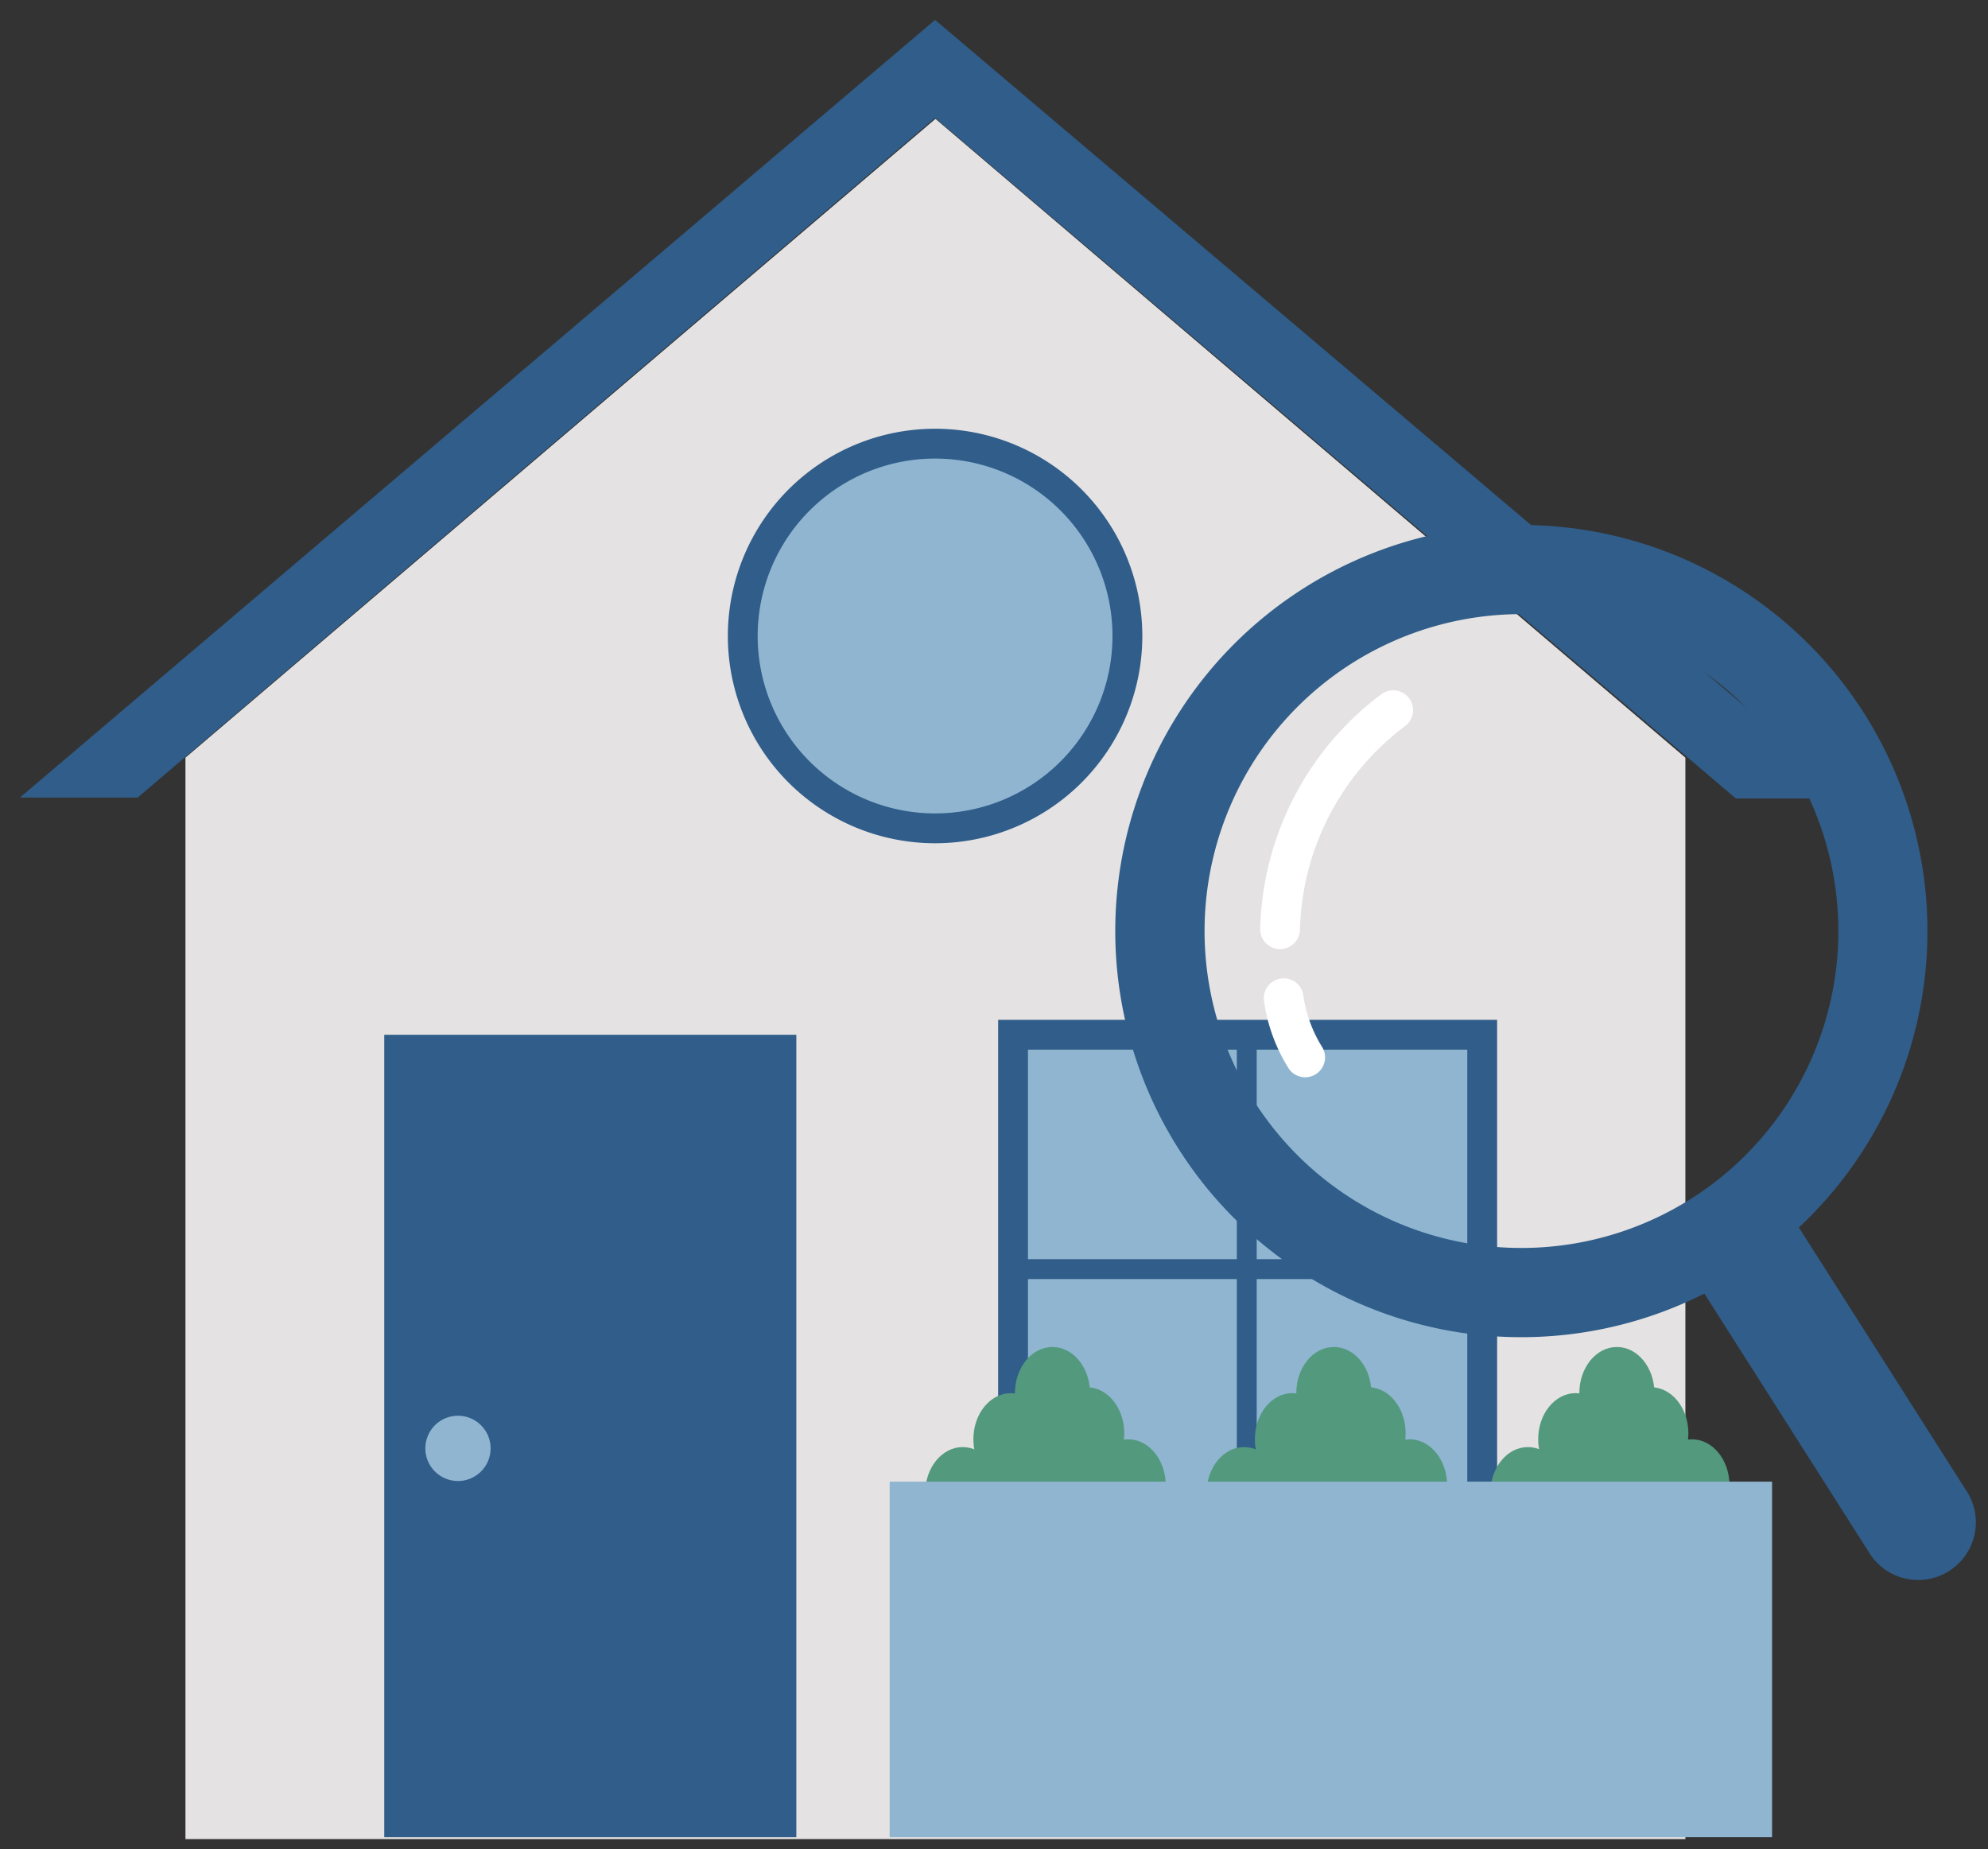
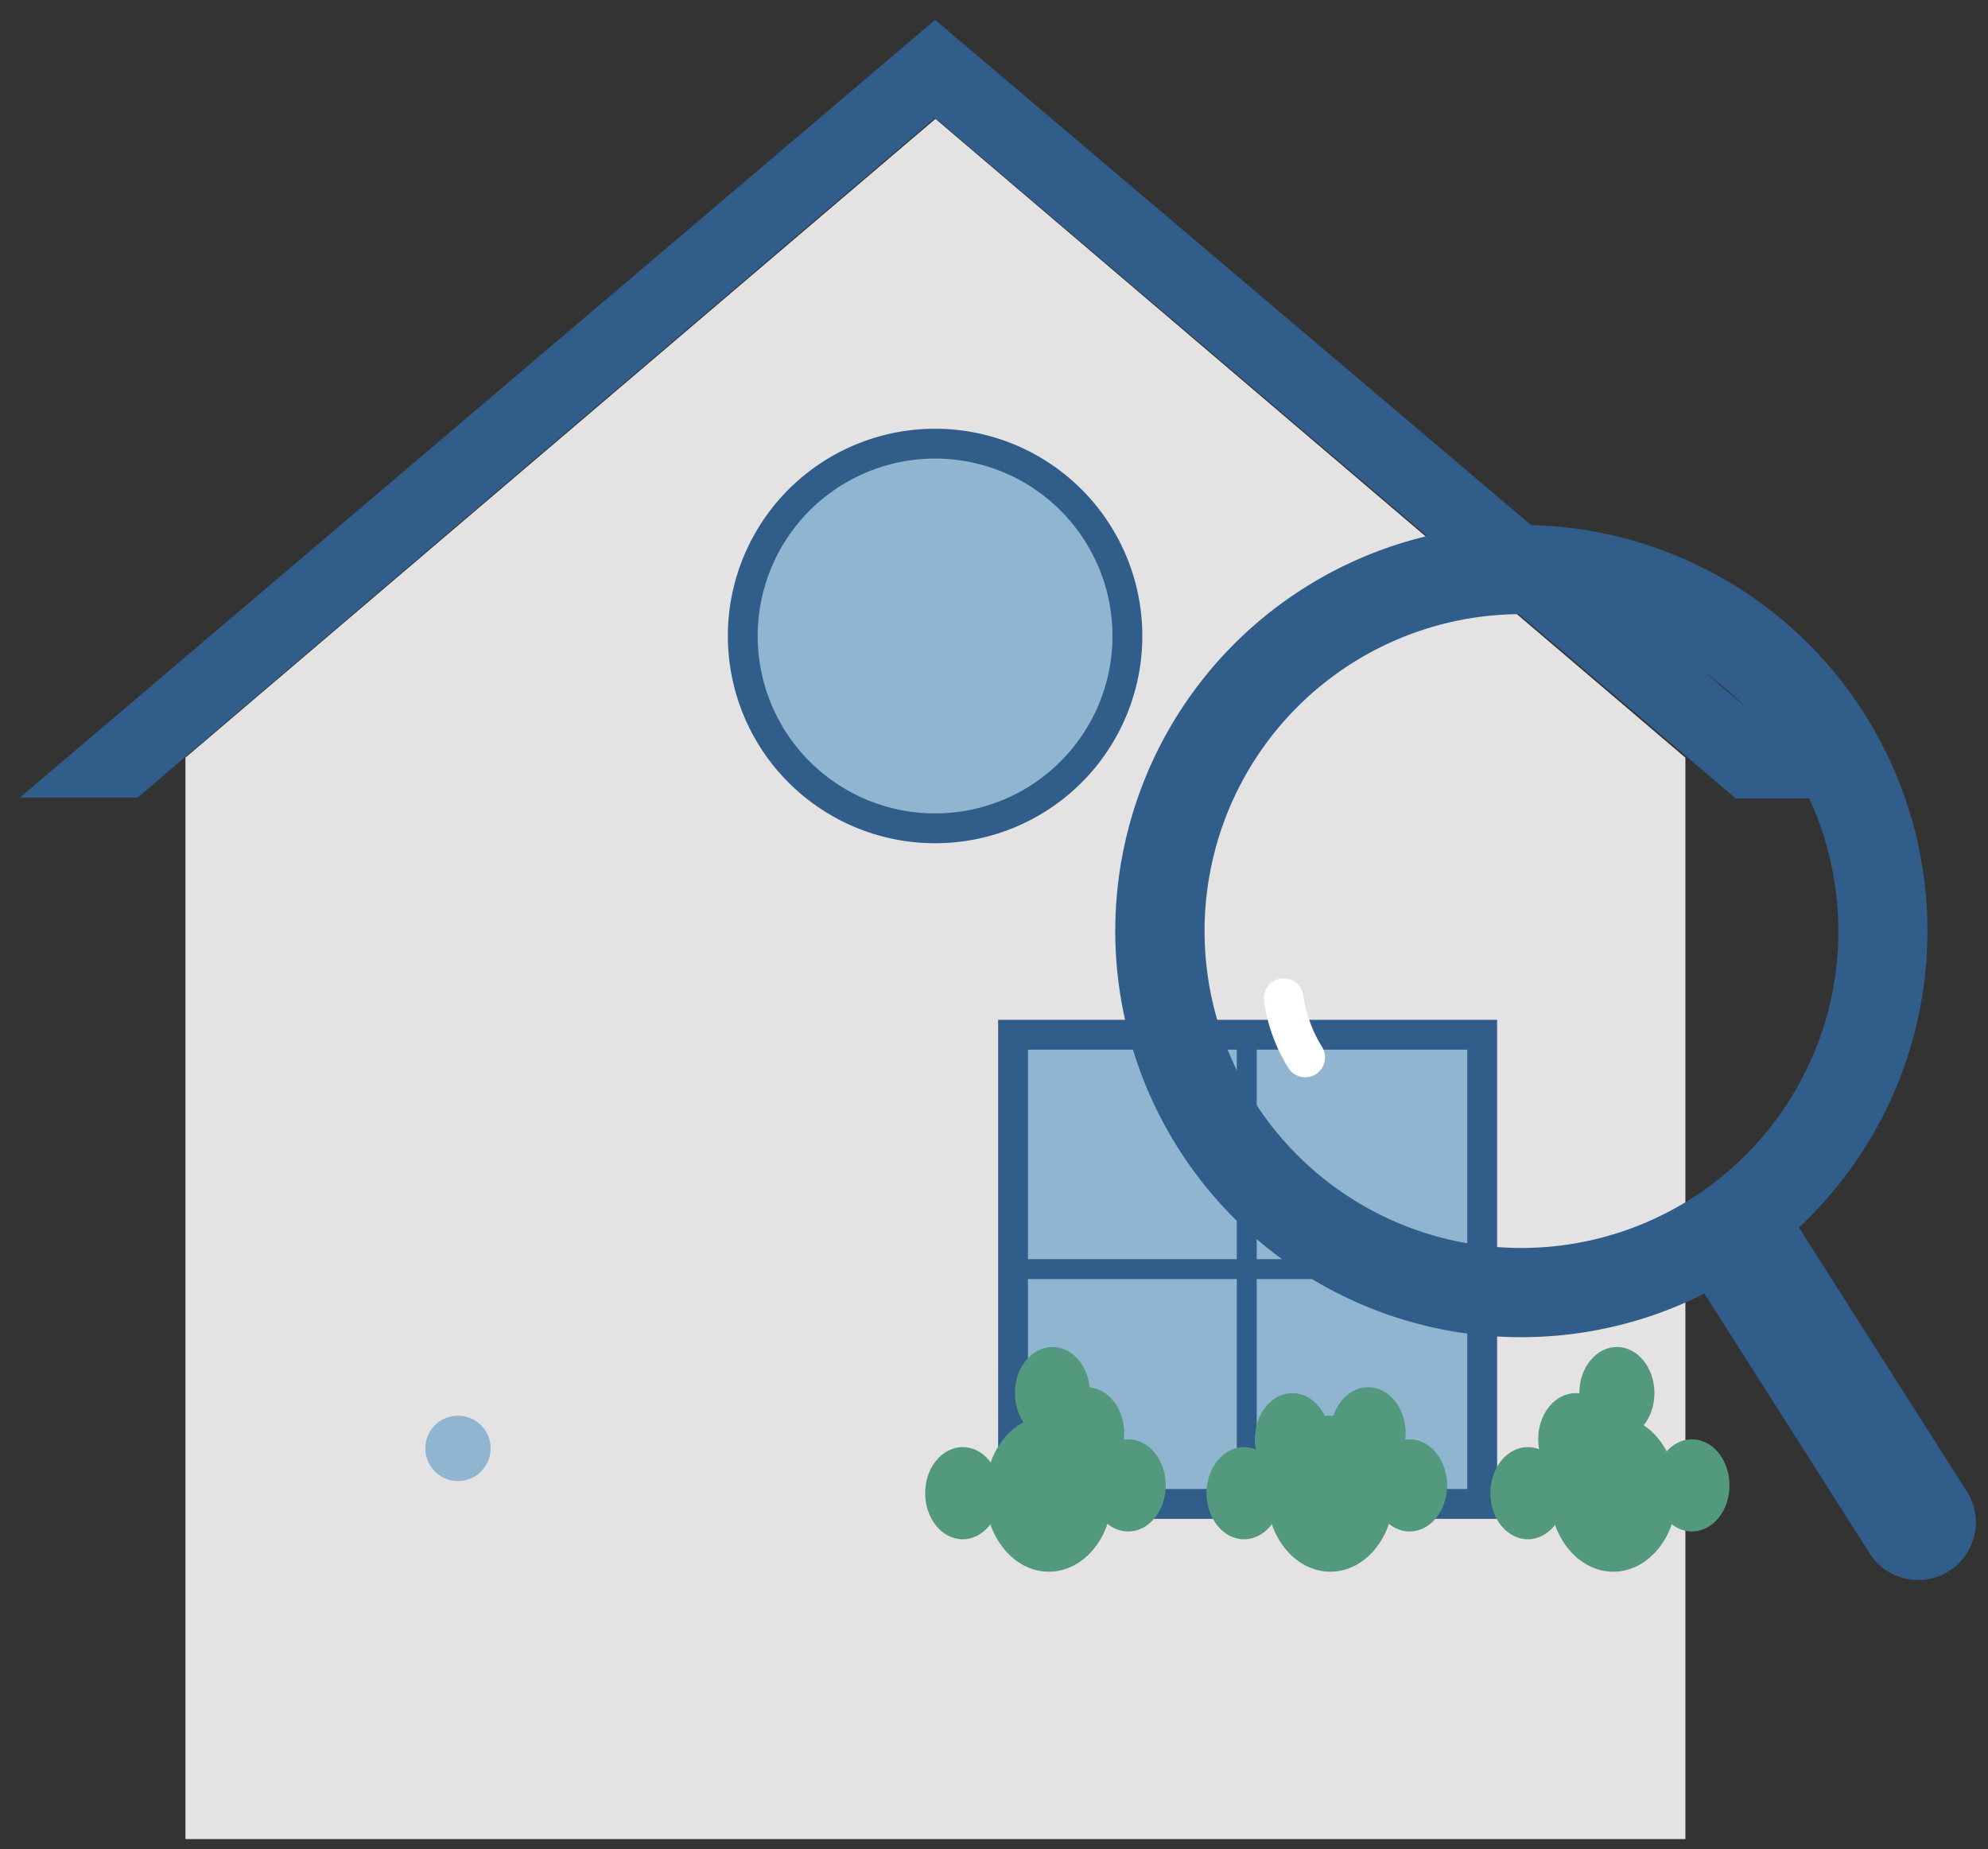
<svg xmlns="http://www.w3.org/2000/svg" width="200" height="186" viewBox="0 0 200 186">
  <rect x="0" y="0" width="200" height="186" fill="#333333" stroke="none" />
  <g id="グループ_4110" data-name="グループ 4110" transform="translate(-1182 -550)">
    <rect id="長方形_4455" data-name="長方形 4455" width="200" height="186" transform="translate(1182 550)" fill="none" />
    <g id="グループ_276" data-name="グループ 276" transform="translate(1184.813 555.742)">
      <g id="グループ_3976" data-name="グループ 3976" transform="translate(-0.813 -3.742)">
        <path id="パス_10150" data-name="パス 10150" d="M92.071,0,0,78.233H11.85L92.07,9.862l80.56,68.46h11.851Z" transform="translate(0 -0.001)" fill="#305d89" />
        <path id="パス_10151" data-name="パス 10151" d="M15.835,73.727V182.51h150.9V73.726L91.289,9.467Z" transform="translate(0.821 0.49)" fill="#e4e2e2" />
-         <rect id="長方形_4178" data-name="長方形 4178" width="41.456" height="80.718" transform="translate(36.658 102.094)" fill="#305d89" />
        <rect id="長方形_4179" data-name="長方形 4179" width="47.198" height="47.198" transform="translate(99.917 102.09)" fill="#8fb5d0" stroke="#305d89" stroke-width="3" />
        <line id="線_468" data-name="線 468" y2="47.198" transform="translate(123.429 102.089)" fill="none" stroke="#305d89" stroke-miterlimit="10" stroke-width="2" />
        <line id="線_469" data-name="線 469" x1="47.198" transform="translate(99.917 125.666)" fill="none" stroke="#305d89" stroke-miterlimit="10" stroke-width="2" />
        <path id="パス_10152" data-name="パス 10152" d="M87.8,40.44A19.348,19.348,0,1,1,68.448,59.788,19.347,19.347,0,0,1,87.8,40.44" transform="translate(4.277 2.19)" fill="#8fb5d0" stroke="#305d89" stroke-width="3" />
        <path id="パス_10153" data-name="パス 10153" d="M45.028,136.538a3.283,3.283,0,1,1-3.283-3.283,3.283,3.283,0,0,1,3.283,3.283" transform="translate(2.329 7.161)" fill="#8fb5d0" />
        <path id="パス_10154" data-name="パス 10154" d="M101.94,131.325c0,2.56-1.691,4.636-3.778,4.636s-3.777-2.075-3.777-4.636,1.691-4.636,3.777-4.636,3.778,2.075,3.778,4.636" transform="translate(5.719 6.812)" fill="#52997d" />
-         <path id="パス_10155" data-name="パス 10155" d="M98,135.73c0,2.56-1.691,4.635-3.778,4.635s-3.777-2.075-3.777-4.635,1.691-4.636,3.777-4.636S98,133.17,98,135.73" transform="translate(5.481 7.049)" fill="#52997d" />
        <path id="パス_10156" data-name="パス 10156" d="M93.426,140.879c0,2.56-1.691,4.636-3.778,4.636s-3.777-2.075-3.777-4.636,1.691-4.635,3.777-4.635,3.778,2.075,3.778,4.635" transform="translate(5.204 7.326)" fill="#52997d" />
        <path id="パス_10157" data-name="パス 10157" d="M109.123,140.137c0,2.56-1.691,4.636-3.778,4.636s-3.777-2.075-3.777-4.636,1.691-4.636,3.777-4.636,3.778,2.075,3.778,4.636" transform="translate(6.155 7.286)" fill="#52997d" />
        <path id="パス_10158" data-name="パス 10158" d="M104.34,141.038c0,4.333-2.862,7.845-6.393,7.845s-6.393-3.512-6.393-7.845,2.862-7.845,6.393-7.845,6.393,3.512,6.393,7.845" transform="translate(5.572 7.223)" fill="#52997d" />
        <path id="パス_10159" data-name="パス 10159" d="M105.187,135.163c0,2.56-1.691,4.636-3.778,4.636s-3.777-2.075-3.777-4.636,1.691-4.636,3.777-4.636,3.778,2.075,3.778,4.636" transform="translate(5.916 7.018)" fill="#52997d" />
-         <path id="パス_10160" data-name="パス 10160" d="M128.63,131.325c0,2.56-1.691,4.636-3.778,4.636s-3.777-2.075-3.777-4.636,1.691-4.636,3.777-4.636,3.778,2.075,3.778,4.636" transform="translate(7.337 6.812)" fill="#52997d" />
+         <path id="パス_10160" data-name="パス 10160" d="M128.63,131.325c0,2.56-1.691,4.636-3.778,4.636" transform="translate(7.337 6.812)" fill="#52997d" />
        <path id="パス_10161" data-name="パス 10161" d="M124.7,135.73c0,2.56-1.691,4.635-3.778,4.635s-3.777-2.075-3.777-4.635,1.691-4.636,3.777-4.636,3.778,2.075,3.778,4.636" transform="translate(7.098 7.049)" fill="#52997d" />
        <path id="パス_10162" data-name="パス 10162" d="M120.117,140.879c0,2.56-1.691,4.636-3.778,4.636s-3.777-2.075-3.777-4.636,1.691-4.635,3.777-4.635,3.778,2.075,3.778,4.635" transform="translate(6.821 7.326)" fill="#52997d" />
        <path id="パス_10163" data-name="パス 10163" d="M135.813,140.137c0,2.56-1.691,4.636-3.778,4.636s-3.777-2.075-3.777-4.636,1.691-4.636,3.777-4.636,3.778,2.075,3.778,4.636" transform="translate(7.772 7.286)" fill="#52997d" />
        <path id="パス_10164" data-name="パス 10164" d="M131.031,141.038c0,4.333-2.862,7.845-6.393,7.845s-6.393-3.512-6.393-7.845,2.862-7.845,6.393-7.845,6.393,3.512,6.393,7.845" transform="translate(7.197 7.223)" fill="#52997d" />
        <path id="パス_10165" data-name="パス 10165" d="M131.878,135.163c0,2.56-1.691,4.636-3.778,4.636s-3.777-2.075-3.777-4.636,1.691-4.636,3.777-4.636,3.778,2.075,3.778,4.636" transform="translate(7.534 7.018)" fill="#52997d" />
        <path id="パス_10166" data-name="パス 10166" d="M155.321,131.325c0,2.56-1.691,4.636-3.778,4.636s-3.777-2.075-3.777-4.636,1.691-4.636,3.777-4.636,3.778,2.075,3.778,4.636" transform="translate(9.121 6.812)" fill="#52997d" />
        <path id="パス_10167" data-name="パス 10167" d="M151.385,135.73c0,2.56-1.691,4.635-3.778,4.635s-3.777-2.075-3.777-4.635,1.691-4.636,3.777-4.636,3.778,2.075,3.778,4.636" transform="translate(8.917 7.049)" fill="#52997d" />
        <path id="パス_10168" data-name="パス 10168" d="M146.808,140.879c0,2.56-1.691,4.636-3.778,4.636s-3.777-2.075-3.777-4.636,1.691-4.635,3.777-4.635,3.778,2.075,3.778,4.635" transform="translate(8.679 7.326)" fill="#52997d" />
        <path id="パス_10169" data-name="パス 10169" d="M162.5,140.137c0,2.56-1.691,4.636-3.778,4.636s-3.777-2.075-3.777-4.636,1.691-4.636,3.777-4.636,3.778,2.075,3.778,4.636" transform="translate(9.493 7.286)" fill="#52997d" />
        <path id="パス_10170" data-name="パス 10170" d="M157.722,141.038c0,4.333-2.863,7.845-6.393,7.845s-6.393-3.512-6.393-7.845,2.861-7.845,6.393-7.845,6.393,3.512,6.393,7.845" transform="translate(8.974 7.223)" fill="#52997d" />
-         <path id="パス_10171" data-name="パス 10171" d="M158.569,135.163c0,2.56-1.691,4.636-3.778,4.636s-3.777-2.075-3.777-4.636,1.691-4.636,3.777-4.636,3.778,2.075,3.778,4.636" transform="translate(9.289 7.018)" fill="#52997d" />
-         <rect id="長方形_4181" data-name="長方形 4181" width="88.771" height="35.766" transform="translate(87.505 147.046)" fill="#8fb5d0" />
      </g>
      <path id="パス_79" data-name="パス 79" d="M101.978,43.964a40.85,40.85,0,0,0,41.8,69.958l16.754,26.334a5.8,5.8,0,0,0,9.513-6.646l-16.754-26.336a40.85,40.85,0,0,0-51.309-63.311m41.654,59.624a31.881,31.881,0,1,1,7.876-44.393,31.881,31.881,0,0,1-7.876,44.393" transform="translate(24.874 10.464)" fill="#305d89" />
-       <path id="パス_82" data-name="パス 82" d="M109.028,51.1A28.413,28.413,0,0,0,97.649,73.138" transform="translate(28.319 14.598)" fill="none" stroke="#fff" stroke-linecap="round" stroke-linejoin="round" stroke-width="4" />
      <path id="パス_83" data-name="パス 83" d="M97.961,73.4a15.323,15.323,0,0,0,2.163,5.952" transform="translate(28.368 21.274)" fill="none" stroke="#fff" stroke-linecap="round" stroke-width="4" />
    </g>
  </g>
</svg>